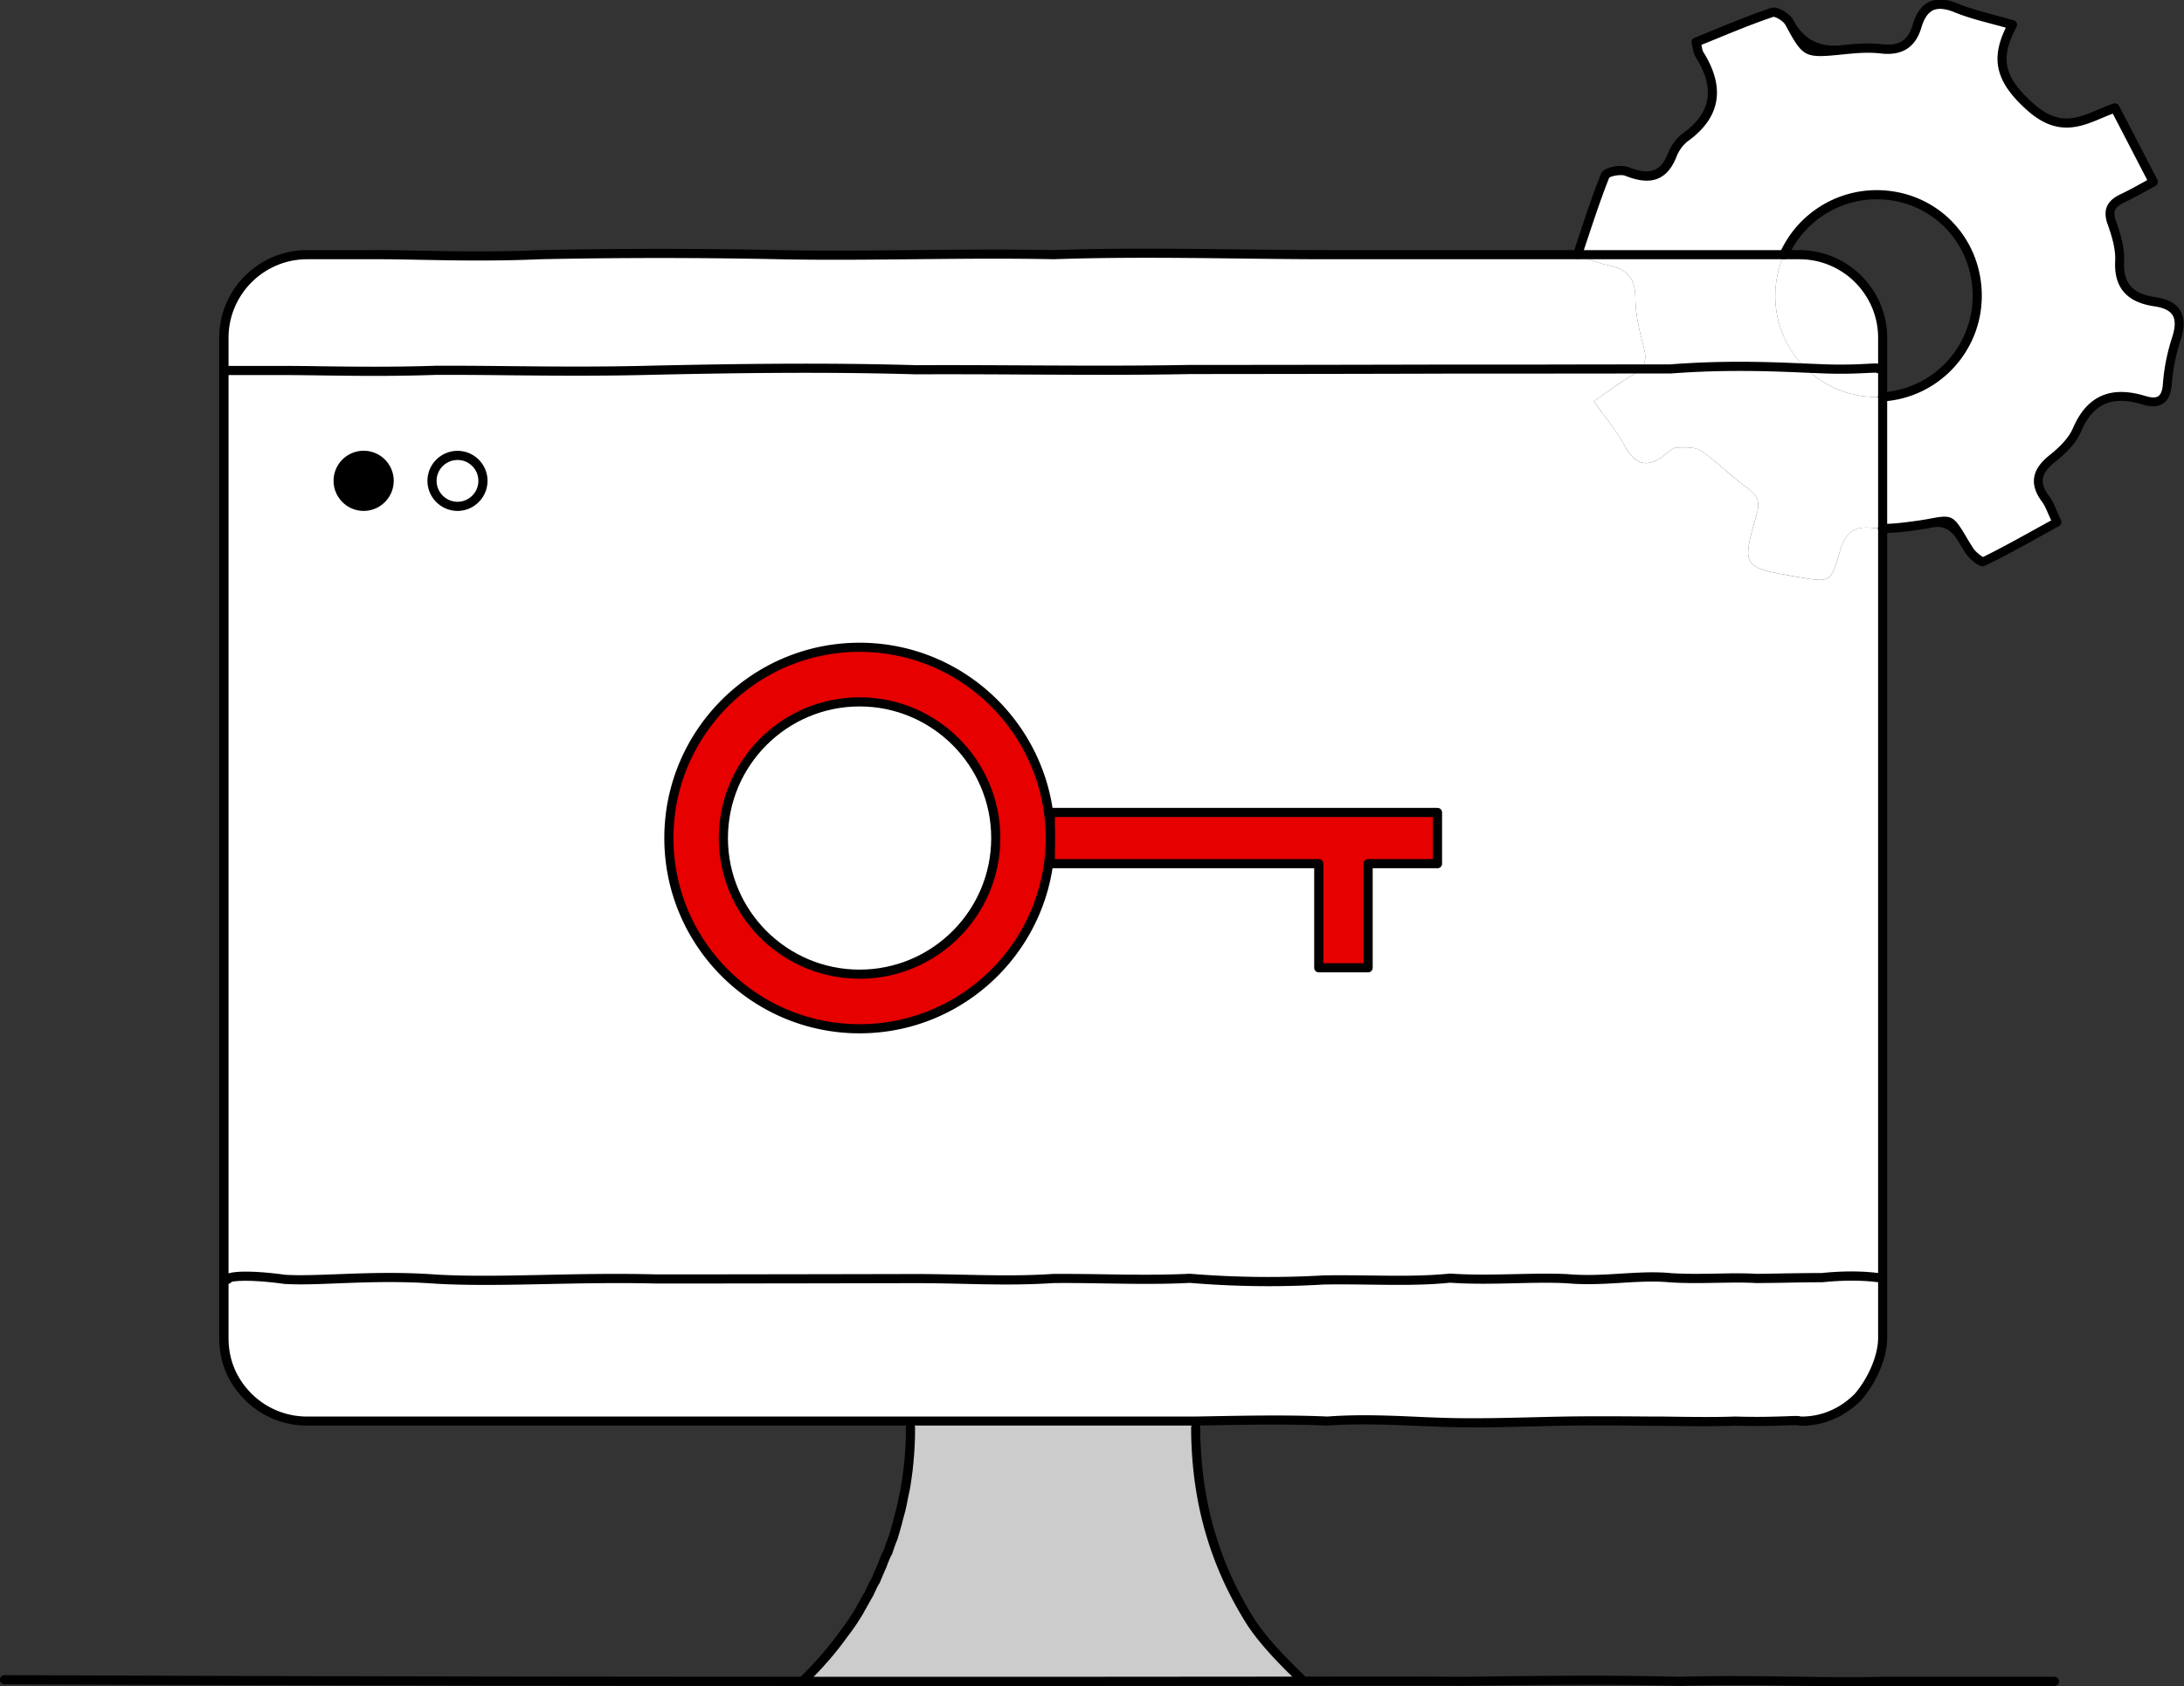
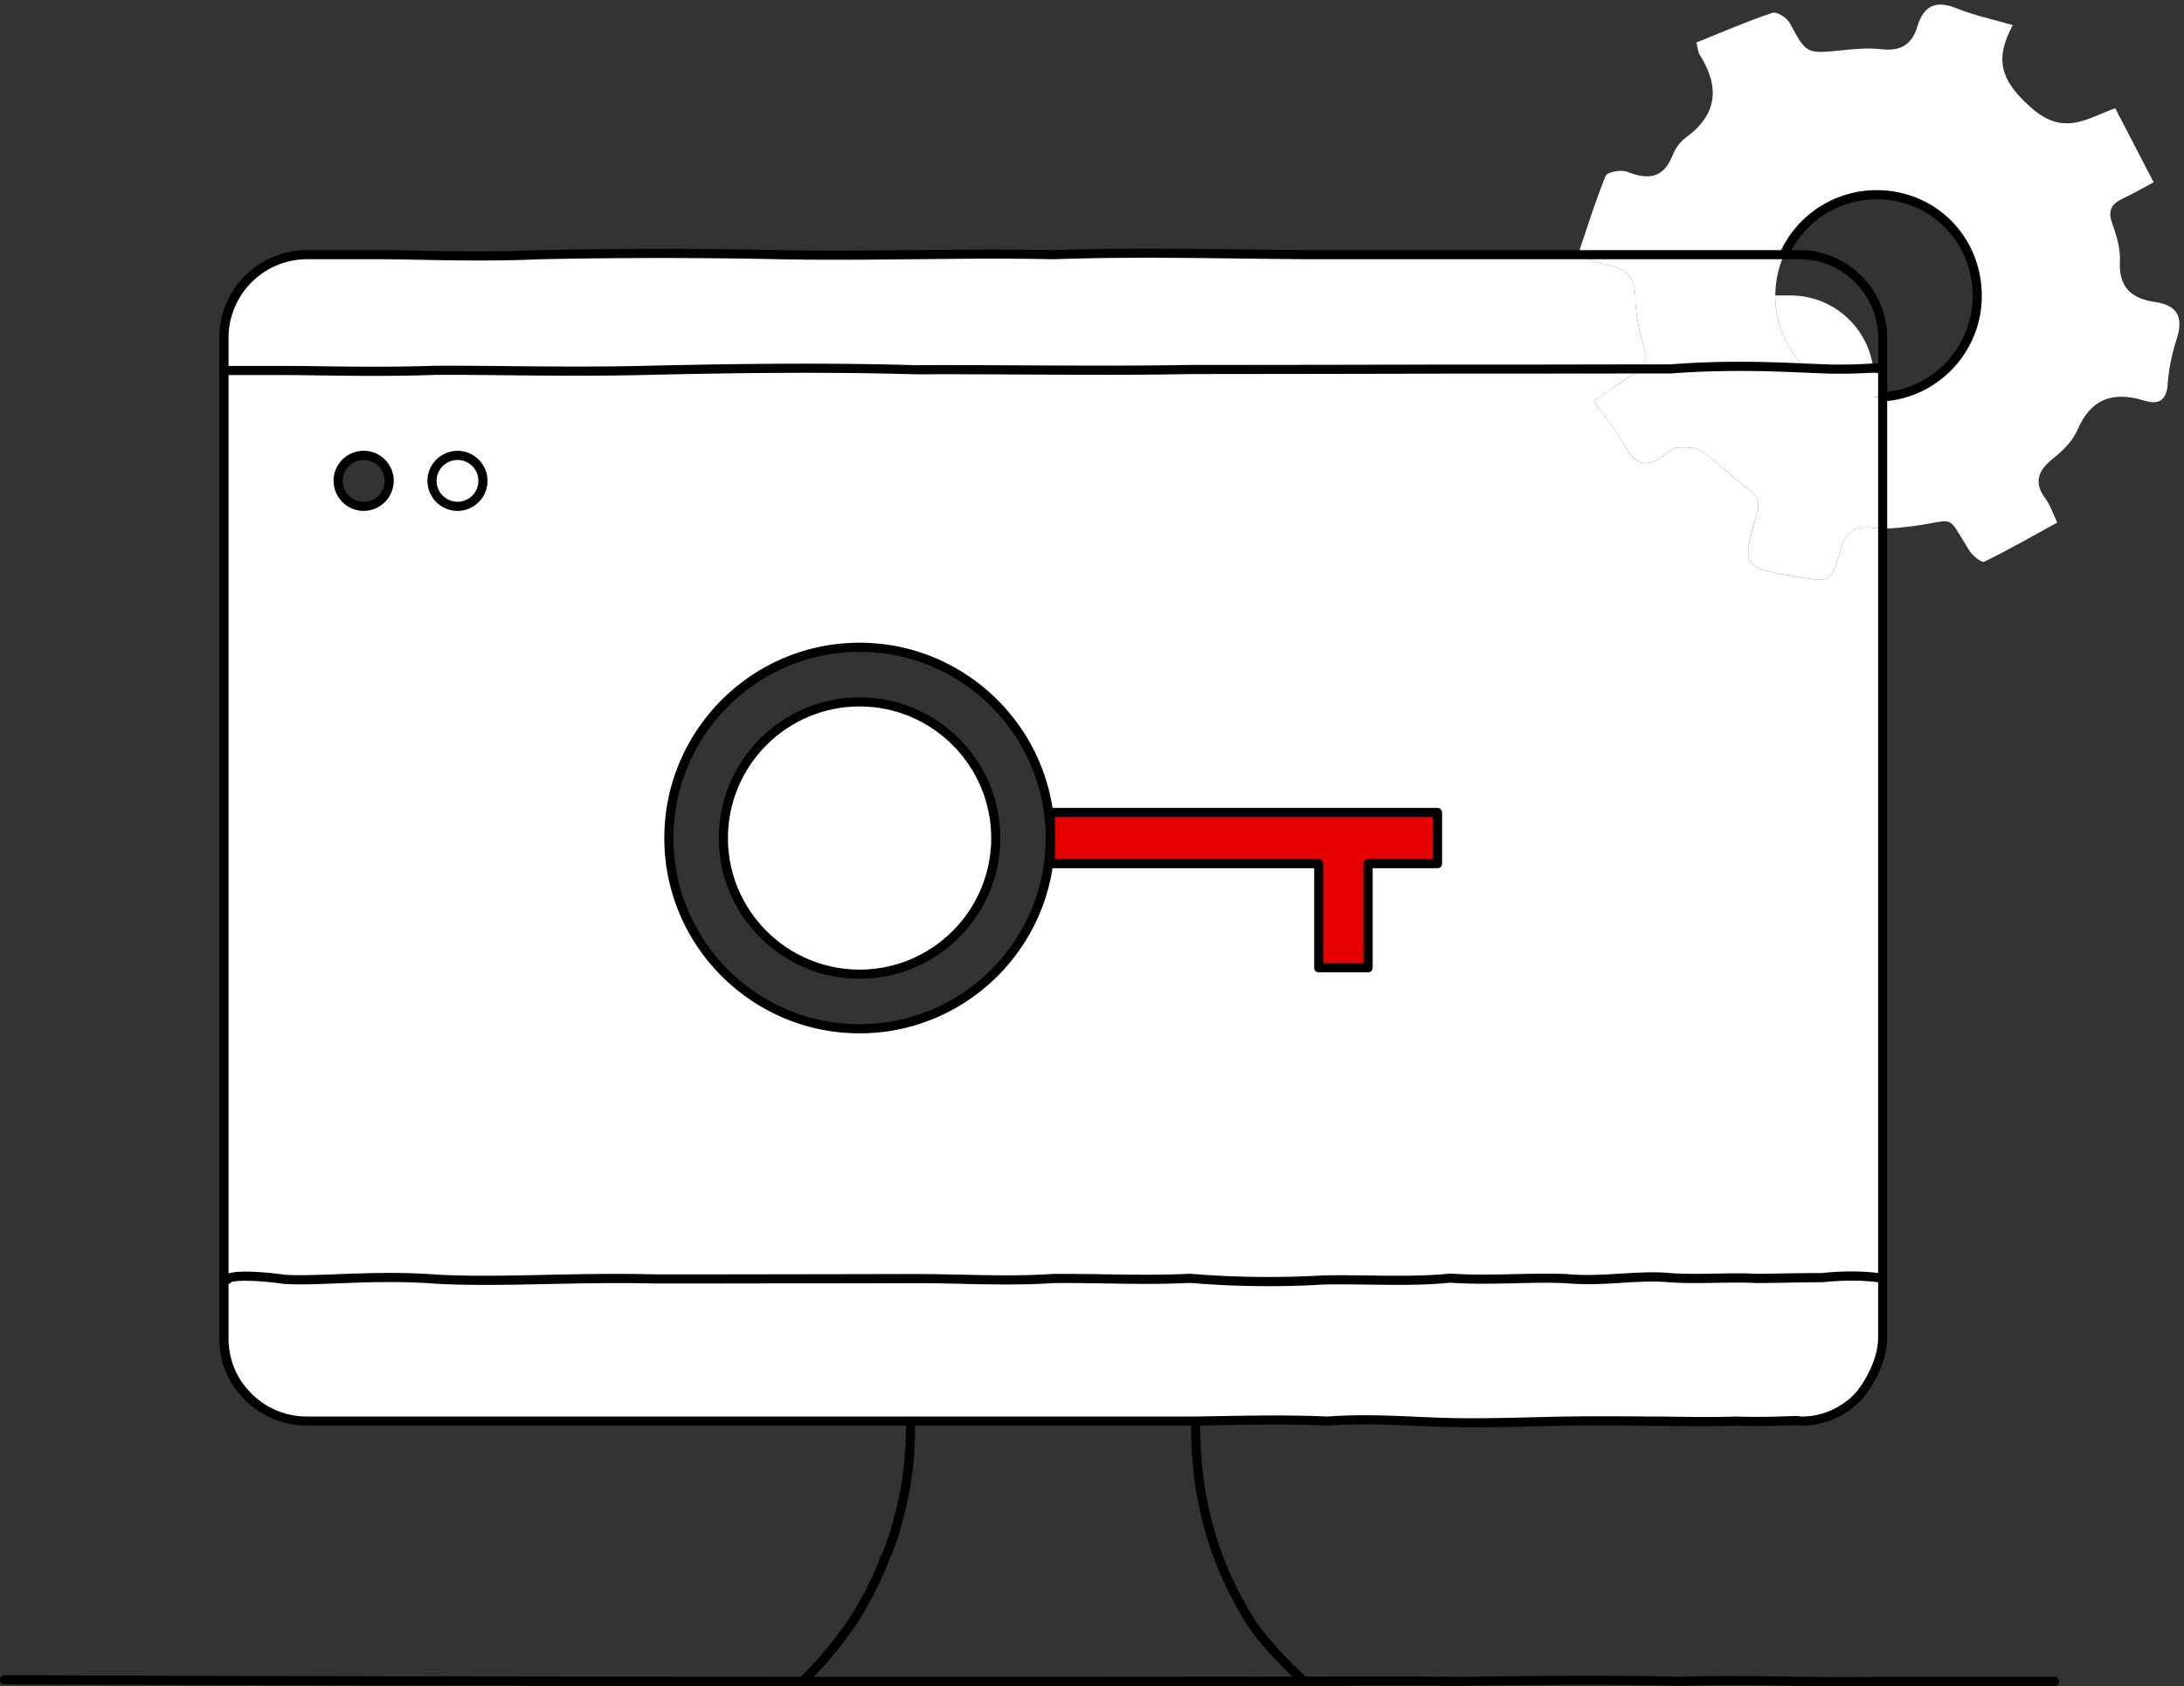
<svg xmlns="http://www.w3.org/2000/svg" viewBox="0 0 238.91 184.46">
  <rect x="0" y="0" width="238.91" height="184.46" fill="#333333" stroke="none" />
  <path fill="#fff" d="M205.22 43.43c-2.98 0-5.7-1.21-7.69-3.15.63.02 1.22.05 1.78.07 3.96.18 6.19-.23 6.19 0h.44v3.06c-.24.01-.48.02-.72.02zM130.2 40.43c-9.92.19-20.08-.02-29.99.03-9.9-.29-19.57-.15-28.48.04-8.92.25-17.1-.01-24.03.02-6.94.23-12.64.01-16.6.02h-6.62v-3.58c0-5.03 4.07-9.1 9.1-9.1h7.01c4.47-.05 10.85.33 18.5 0 7.65-.16 16.58-.2 26.14 0 9.57.2 19.77-.21 29.98 0 10.19-.35 20.4 0 29.97 0h27.44s-.03.08-.04.12c1.36.43 2.39.85 3.47 1.07 1.93.41 2.83 1.37 2.84 3.48 0 1.81.44 3.66.91 5.43.29 1.04.25 1.79-.33 2.41-6.19.01-13.22.01-20.78.02-8.92.02-18.58.03-28.49.04z" />
  <path fill="#fff" d="M205.31 21.3c-4.52-.01-8.41 2.68-10.15 6.56h-22.54c1.01-3 1.9-5.86 3.02-8.62.17-.42 1.68-.71 2.34-.45 2.29.89 3.98.76 4.99-1.81.28-.72.81-1.46 1.43-1.92 3.51-2.54 3.73-5.57 1.54-9.06-.2-.31-.21-.74-.37-1.35 2.8-1.13 5.52-2.31 8.32-3.25.46-.16 1.57.53 1.88 1.1 1.85 3.39 1.8 3.39 5.65 3.01 1.44-.15 2.91-.29 4.33-.13 2.1.25 3.39-.45 3.99-2.47.68-2.29 2.02-2.93 4.31-1.99 1.83.74 3.8 1.15 6.13 1.83-2.01 3.72-1.36 6.02 1.94 8.97 3.66 3.27 6.16 1.22 9.27.12 1.42 2.73 2.74 5.28 4.2 8.1-1.17.62-2.24 1.25-3.37 1.78-1.19.57-1.68 1.25-1.18 2.66.48 1.34.93 2.82.86 4.22-.14 2.87 1.3 4.07 3.86 4.44 2.51.37 3.11 1.73 2.34 4.08-.52 1.59-.86 3.28-.98 4.95-.14 1.86-1.09 2.2-2.56 1.75-3.41-1.04-5.83-.23-7.32 3.24-.51 1.19-1.59 2.25-2.64 3.09-1.68 1.33-2.17 2.64-.8 4.46.47.63.71 1.43 1.25 2.55-2.68 1.47-5.29 2.97-7.99 4.29-.29.14-1.29-.67-1.64-1.23-2.58-4.15-1.4-3.29-6.01-2.69-1.15.15-2.32.3-3.47.29V43.41c5.79-.35 10.33-5.1 10.35-11 .02-6.19-4.82-11.09-10.98-11.11zM47.26 52.6c0-1.54 1.25-2.78 2.79-2.78s2.78 1.24 2.78 2.78-1.24 2.79-2.78 2.79-2.79-1.25-2.79-2.79z" />
-   <path fill="#fff" d="M197.53 40.28a11.037 11.037 0 0 1-3.33-7.96c.01-1.59.35-3.1.96-4.46h1.67c5.02 0 9.11 4.07 9.11 9.1v3.39h-.44c0-.23-2.23.18-6.19 0-.56-.02-1.15-.05-1.78-.07zM108.93 91.68c0 8.22-6.67 14.89-14.9 14.89s-14.9-6.67-14.9-14.89 6.67-14.9 14.9-14.9 14.9 6.67 14.9 14.9z" />
+   <path fill="#fff" d="M197.53 40.28a11.037 11.037 0 0 1-3.33-7.96h1.67c5.02 0 9.11 4.07 9.11 9.1v3.39h-.44c0-.23-2.23.18-6.19 0-.56-.02-1.15-.05-1.78-.07zM108.93 91.68c0 8.22-6.67 14.89-14.9 14.89s-14.9-6.67-14.9-14.89 6.67-14.9 14.9-14.9 14.9 6.67 14.9 14.9z" />
  <path fill="#fff" d="M149.66 105.87V94.48h7.59v-5.6H114.9v5.6h29.36v11.39h5.4zM42.57 52.6c0-1.54-1.25-2.78-2.79-2.78s-2.79 1.24-2.79 2.78a2.791 2.791 0 0 0 5.58 0zm72.32 39.08c0-11.53-9.34-20.87-20.86-20.87s-20.86 9.34-20.86 20.87 9.34 20.86 20.86 20.86 20.86-9.34 20.86-20.86zM50.05 49.82c-1.54 0-2.79 1.24-2.79 2.78s1.25 2.79 2.79 2.79 2.78-1.25 2.78-2.79-1.24-2.78-2.78-2.78zM31.1 139.96c-3.96-.55-6.19-.34-6.19 0h-.43V40.55h6.62c3.96-.02 9.66.2 16.6-.03 6.93-.03 15.11.23 24.03-.02 8.91-.19 18.58-.33 28.48-.04 9.91-.05 20.07.16 29.99-.03 9.91-.01 19.57-.02 28.49-.04 7.56-.01 14.59-.01 20.78-.02-.19.21-.45.4-.77.59-1.49.86-2.87 1.92-4.35 2.94 1.27 1.8 2.5 3.22 3.36 4.84 1.21 2.27 2.61 2.46 4.51.94.37-.3.81-.72 1.23-.72.89-.02 1.99-.09 2.65.37 1.78 1.22 3.31 2.81 5.06 4.07 1.09.78 1.4 1.49 1.02 2.81-1.68 5.83-1.63 5.84 4.34 6.89.08.02.16.02.24.03 3.44.6 3.53.63 4.51-2.82.55-1.95 1.47-2.81 3.58-2.56.36.04.73.07 1.09.07v81.95h-.44c0 .05-2.23-.4-6.19.01-1.98 0-4.4.06-7.18.09-2.79-.17-5.95.14-9.42-.08-3.46-.34-7.24.47-11.27.11-4.03-.2-8.31.24-12.75-.07-4.46.45-9.12.11-13.89.2-4.76.28-9.66.23-14.6-.18-4.97.25-9.98-.02-14.99.02-5.02.34-10.04 0-15 0-9.9.02-19.57.03-28.48.04-8.92-.23-17.1.41-24.03.02-6.94-.52-12.64.27-16.6.02z" />
  <path fill="#e60000" d="M149.66 94.48v11.39h-5.4V94.48H114.9v-5.6h42.35v5.6h-7.59z" />
-   <path fill="#ccc" d="M98.62 164.89c.13-.59.24-1.21.35-1.67.07-.35.14-.75.2-1.15.05-.38.11-.78.16-1.15.09-.77.16-1.56.21-2.34.05-.8.07-1.58.07-2.39h.01v-.73h31.17v.73c.01.6.02 1.19.05 1.8.34 8.16 2.81 14.28 5.77 19.1 1.62 2.66 4.75 5.61 5.81 6.65v.17h-21.97c-1.43 0-2.86.01-4.3 0H87.99v-.18c.8-.78 1.56-1.59 2.29-2.43s1.42-1.72 2.07-2.63c.33-.41.65-.89.96-1.32.3-.52.6-.88.88-1.47.29-.46.56-1.03.84-1.47.26-.53.52-1.17.76-1.49.25-.61.48-1.14.7-1.63.22-.56.44-1.18.64-1.48.19-.56.39-1.15.57-1.57.17-.51.34-1.16.49-1.67.16-.76.29-1.04.43-1.69z" />
  <path fill="#fff" d="M203.27 152.8c-1.65 1.68-3.93 2.75-6.44 2.66 0-.18-2.55.15-7.01 0-2.23.09-4.94.06-8.06.02-3.11-.03-6.61-.08-10.43-.02-3.84.06-7.98.24-12.36.17-4.39-.09-9.01-.52-13.79-.17-4.68-.2-9.5-.08-14.39 0H33.58c-2.51 0-4.79-1.02-6.44-2.66-1.65-1.65-2.66-3.78-2.66-6.44v-6.39h.43c0-.35 2.23-.56 6.19 0 3.96.25 9.66-.54 16.6-.02 6.93.39 15.11-.25 24.03-.02 8.91 0 18.58-.02 28.48-.04 4.96 0 9.98.33 15 0 5.01-.04 10.02.23 14.99-.02 4.94.41 9.84.46 14.6.18 4.77-.09 9.43.25 13.89-.2 4.44.31 8.72-.13 12.75.07 4.03.36 7.81-.45 11.27-.11 3.47.22 6.63-.09 9.42.08 2.78-.03 5.2-.09 7.18-.09 3.96-.41 6.19.04 6.19-.01h.44v6.59c0 1.92-1.02 4.49-2.67 6.44zM182.71 40.37c5.96-.46 11.01-.26 14.82-.09 1.99 1.94 4.71 3.15 7.69 3.15.24 0 .48-.01.72-.02v14.41c-.36 0-.73-.03-1.09-.07-2.11-.25-3.03.61-3.58 2.56-.98 3.45-1.07 3.42-4.51 2.82-.08-.01-.16-.01-.24-.03-5.97-1.05-6.02-1.06-4.34-6.89.38-1.32.07-2.03-1.02-2.81-1.75-1.26-3.28-2.85-5.06-4.07-.66-.46-1.76-.39-2.65-.37-.42 0-.86.42-1.23.72-1.9 1.52-3.3 1.33-4.51-.94-.86-1.62-2.09-3.04-3.36-4.84 1.48-1.02 2.86-2.08 4.35-2.94.32-.19.58-.38.77-.59 1.11.01 2.19 0 3.24 0z" />
-   <path d="M39.78 49.82c1.54 0 2.79 1.24 2.79 2.78a2.791 2.791 0 0 1-5.58 0c0-1.54 1.25-2.78 2.79-2.78z" />
-   <path fill="#e60000" d="M108.93 91.68c0-8.23-6.67-14.9-14.9-14.9s-14.9 6.67-14.9 14.9 6.67 14.89 14.9 14.89 14.9-6.67 14.9-14.89zm5.96 0c0 11.52-9.34 20.86-20.86 20.86s-20.86-9.34-20.86-20.86 9.34-20.87 20.86-20.87 20.86 9.34 20.86 20.87z" />
  <path fill="#fff" d="M197.53 40.28c-3.81-.17-8.86-.37-14.82.09-1.05 0-2.13.01-3.24 0 .58-.62.62-1.37.33-2.41-.47-1.77-.91-3.62-.91-5.43-.01-2.11-.91-3.07-2.84-3.48-1.08-.22-2.11-.64-3.47-1.07.01-.04.03-.08.04-.12h22.54c-.61 1.36-.95 2.87-.96 4.46-.02 3.1 1.26 5.93 3.33 7.96z" />
  <g>
-     <path d="M216.99 61.96c-.75 0-1.74-1.07-2-1.48-.31-.49-.56-.92-.78-1.28q-1.09-1.81-2.66-1.52c-.53.1-1.2.22-2.08.34-1.09.14-2.33.3-3.54.29-.28 0-.5-.23-.5-.5s.23-.5.5-.5h.11c1.1 0 2.26-.15 3.29-.29.86-.11 1.52-.23 2.03-.33 2.19-.4 2.38-.21 3.7 1.99.21.36.46.77.77 1.26.24.38.84.88 1.1.99 2.03-1 4.07-2.13 6.03-3.22l1.42-.78c-.1-.23-.2-.45-.29-.65-.25-.57-.44-1.03-.71-1.39-1.88-2.5-.39-4.13.89-5.15 1.26-1.01 2.1-1.98 2.49-2.9 1.52-3.53 4.11-4.69 7.93-3.52.66.2 1.13.21 1.41.02s.45-.64.5-1.33c.12-1.68.47-3.43 1-5.07.37-1.12.39-1.92.06-2.46-.31-.5-.96-.82-1.99-.97-3.03-.44-4.43-2.06-4.29-4.96.07-1.32-.38-2.78-.83-4.03-.7-1.96.4-2.78 1.43-3.28.75-.35 1.47-.74 2.22-1.16.23-.12.46-.25.69-.38-1.3-2.51-2.5-4.83-3.77-7.27-.38.15-.76.3-1.13.46-2.44 1.03-4.97 2.09-8.24-.83-3.38-3.02-4.04-5.52-2.33-9.03-.54-.15-1.05-.29-1.55-.42-1.43-.38-2.77-.74-4.04-1.26-1.03-.42-1.8-.49-2.38-.22-.55.27-.97.88-1.27 1.89-.65 2.19-2.13 3.12-4.53 2.82-1.32-.15-2.69-.03-4.22.13-4.02.4-4.19.31-6.07-3.15l-.07-.12c-.22-.41-1.05-.87-1.29-.86-2.12.71-4.17 1.55-6.33 2.44-.52.21-1.03.42-1.55.63l.04.18c.05.27.09.48.17.6 2.44 3.89 1.88 7.17-1.67 9.74-.52.38-1 1.03-1.26 1.7-1.29 3.3-3.69 2.85-5.64 2.09-.44-.17-1.53.03-1.73.23-.83 2.08-1.56 4.27-2.33 6.58l-.65 1.95a.495.495 0 1 1-.94-.32l.65-1.95c.77-2.33 1.5-4.53 2.38-6.7.31-.77 2.18-1.04 2.99-.73 2.36.92 3.54.5 4.34-1.53.33-.84.92-1.64 1.6-2.14 3.14-2.27 3.58-4.94 1.41-8.39-.18-.28-.24-.59-.31-.94-.03-.16-.07-.34-.12-.55-.06-.24.06-.5.3-.59.65-.26 1.3-.53 1.94-.79 2.09-.86 4.24-1.74 6.41-2.47.78-.28 2.1.64 2.48 1.33l.07.12q1.62 2.97 5.08 2.63c1.6-.17 3.03-.29 4.45-.13 1.94.23 2.94-.38 3.45-2.12.38-1.29.97-2.11 1.8-2.5.84-.4 1.88-.34 3.18.2 1.21.49 2.47.83 3.92 1.22.69.18 1.4.38 2.16.6.15.04.26.15.32.29.06.14.05.3-.02.43-1.85 3.43-1.41 5.46 1.83 8.36 2.79 2.5 4.73 1.68 7.18.65.52-.22 1.04-.44 1.59-.63.23-.08.49.02.61.24 1.42 2.73 2.74 5.28 4.2 8.1.13.24.03.54-.21.67-.38.2-.75.41-1.12.61-.77.42-1.5.82-2.28 1.19-1.08.52-1.29.99-.92 2.04.48 1.34.96 2.92.89 4.41-.12 2.38.91 3.56 3.43 3.92 1.34.2 2.22.67 2.7 1.43.49.8.51 1.88.04 3.29-.51 1.56-.84 3.23-.96 4.83-.08 1.02-.38 1.7-.94 2.08-.55.37-1.29.41-2.27.11-3.33-1.02-5.4-.1-6.71 2.96-.46 1.08-1.37 2.15-2.79 3.28-1.62 1.28-1.81 2.31-.71 3.77.34.46.57.98.83 1.59.14.31.28.66.47 1.04.12.24.02.53-.21.66l-1.83 1.01c-2.01 1.12-4.09 2.27-6.19 3.29-.09.04-.19.06-.29.06z" />
    <path d="M205.94 43.91c-.26 0-.48-.2-.5-.47-.02-.28.19-.51.47-.53 5.52-.33 9.86-4.95 9.88-10.5.02-5.93-4.59-10.59-10.48-10.61h-.02c-4.17 0-7.96 2.46-9.67 6.26-.11.25-.41.37-.66.25a.502.502 0 0 1-.25-.66c1.87-4.17 6.02-6.85 10.58-6.85h.02c6.46.02 11.5 5.12 11.48 11.61-.02 6.08-4.77 11.13-10.82 11.5h-.03zM202.11 184.46c-2 0-4.05-.03-6.18-.06-3.93-.06-7.99-.11-12.16.02-7.56-.2-15.35-.11-23.6-.01h-.9c-4.75-.02-9.56-.01-14.42 0l-25.83.02H87.98c-52.17-.01-87.15-.18-87.49-.18-.28 0-.5-.23-.5-.5s.23-.5.5-.5c.35 0 35.32.17 87.49.18h31.03l25.83-.02c4.86 0 9.68-.02 14.42.02h.89c8.26-.11 16.06-.2 23.61 0 4.16-.13 8.24-.07 12.17-.02 3.47.05 6.75.1 9.95.02h18.86c.28 0 .5.22.5.5s-.22.5-.5.5h-18.85c-1.25.03-2.52.04-3.8.04z" />
    <path d="M161.03 156.14c-.68 0-1.37 0-2.07-.02-1.3-.03-2.63-.08-3.97-.14-3.17-.13-6.44-.27-9.78-.03-4.19-.18-8.34-.1-12.74-.03l-2.05.03H33.58c-2.56 0-4.97-1-6.79-2.81-1.86-1.86-2.81-4.15-2.81-6.79V36.96c0-5.29 4.31-9.6 9.6-9.6h7.01c1.56-.02 3.31.02 5.35.06 3.63.07 8.16.16 13.13-.06 8.69-.18 17.49-.18 26.17 0 4.71.1 9.48.05 14.53 0 5.05-.05 10.27-.1 15.45 0 6.82-.24 13.7-.15 20.35-.08 3.26.04 6.47.08 9.61.08h51.65c5.3 0 9.61 4.31 9.61 9.6v109.4c0 2.11-1.09 4.76-2.79 6.76-1.89 1.93-4.31 2.92-6.84 2.84-.07 0-.14-.02-.21-.05-.19-.01-.65 0-1.13.02-1.17.04-3.12.11-5.67.03-2.12.09-4.68.06-8.05.02h-1.14c-2.78-.04-5.92-.07-9.28-.02-1.18.02-2.38.05-3.61.08-2.17.05-4.39.11-6.7.11zm-11.85-1.32c1.98 0 3.94.08 5.86.17 1.33.06 2.65.11 3.94.14 3.02.05 5.92-.02 8.72-.09 1.23-.03 2.44-.06 3.62-.08 3.37-.05 6.52-.02 9.31 0h1.14c3.36.05 5.9.08 8.04 0 2.55.08 4.48.01 5.63-.03.98-.04 1.34-.05 1.55.03 2.21.03 4.29-.85 5.93-2.51 1.5-1.78 2.53-4.23 2.53-6.09V36.96c0-4.74-3.86-8.6-8.61-8.6h-51.65c-3.15 0-6.36-.04-9.62-.08-6.64-.08-13.5-.16-20.33.08-5.19-.11-10.4-.05-15.44 0-5.06.05-9.84.1-14.56 0-8.67-.18-17.45-.18-26.12 0-4.99.22-9.53.13-13.18.06-2.02-.04-3.77-.07-5.32-.06H33.6c-4.74 0-8.6 3.86-8.6 8.6v109.4c0 2.37.85 4.42 2.51 6.09a8.579 8.579 0 0 0 6.09 2.51h97.21l1.67-.03c4.41-.08 8.58-.15 12.74.03 1.33-.1 2.66-.14 3.98-.14z" />
    <path d="M138.79 140.7c-2.87 0-5.76-.12-8.63-.36-3.07.16-6.26.11-9.35.06-1.86-.03-3.73-.06-5.59-.04-3.36.23-6.79.16-10.1.08-1.64-.04-3.27-.07-4.9-.07-8.27.02-16.39.03-24.03.04h-4.45c-4.18-.1-8.15-.02-11.99.06-4.3.09-8.37.17-12.07-.04-4.03-.3-7.59-.16-10.73-.04-2.25.09-4.2.17-5.88.06-3.46-.48-5.31-.35-5.75-.21-.09.13-.24.21-.41.21-.28 0-.5-.22-.5-.5 0-.14.11-.36.22-.46.69-.6 3.96-.4 6.54-.04 1.59.1 3.51.02 5.74-.06 3.17-.12 6.76-.26 10.83.04 3.65.21 7.7.12 11.98.03 3.85-.08 7.83-.16 12.02-.05h4.44c7.64-.01 15.75-.02 24.03-.04 1.64 0 3.28.04 4.92.07 3.29.07 6.7.15 10.04-.08 1.9-.01 3.77.01 5.64.04 3.07.05 6.25.09 9.35-.06 4.9.4 9.79.46 14.6.18 1.72-.03 3.42-.01 5.06.01 3.07.04 5.96.08 8.81-.21 2.47.17 4.83.11 7.11.06 1.98-.04 3.85-.09 5.71 0 2.04.18 4.02.06 5.93-.06 1.87-.11 3.64-.22 5.37-.05 1.8.12 3.53.08 5.2.05 1.48-.03 2.88-.05 4.2.03 1.1-.01 2.17-.03 3.18-.05 1.46-.02 2.79-.04 3.96-.04 3.19-.33 5.3-.1 5.99-.02.09 0 .15.02.19.02l-.02.46.37.41c-.17.16-.33.14-.64.11-.67-.08-2.7-.29-5.83.03-1.22 0-2.54.02-4 .05-1.01.02-2.09.03-3.23.04-1.32-.08-2.7-.05-4.16-.03-1.69.03-3.43.07-5.3-.05-1.67-.16-3.4-.06-5.23.05-1.94.12-3.96.24-6.06.05-1.8-.09-3.66-.05-5.62 0-2.3.05-4.69.11-7.12-.06-2.82.29-5.75.25-8.84.21-1.63-.02-3.32-.04-5.01-.01-1.99.12-4 .18-6.02.18zm-113.38-.75zM40.96 41.12c-2.1 0-4.02-.03-5.73-.05-1.53-.02-2.92-.04-4.13-.04h-6.19c-.28 0-.5-.22-.5-.5s.22-.5.5-.5h6.19c1.23 0 2.61.01 4.14.04 3.41.04 7.65.1 12.44-.06 2.44-.01 5.02.01 7.74.04 4.93.05 10.51.1 16.3-.06 8.97-.19 18.63-.33 28.51-.04 3.89-.02 7.84 0 11.8.02 5.98.03 12.16.06 18.16-.05 9.92 0 19.58-.02 28.5-.04h9.9c3.84-.01 7.48-.01 10.88-.02h3.24c5.68-.44 10.45-.29 14.84-.09.34.01.68.03 1 .04l.77.03c2.21.1 3.9.01 4.91-.04 1.1-.06 1.37-.07 1.6.15.1.09.17.25.17.39 0 .37-.46.61-.76.43-.18 0-.57.01-.95.03-1.03.05-2.75.14-5 .04l-1.77-.07c-3.44-.15-8.63-.38-14.77.09h-3.29c-3.38 0-7.03 0-10.87.01h-9.9c-8.92.03-18.58.04-28.49.05-6 .12-12.19.08-18.18.05-3.96-.02-7.9-.04-11.81-.02-9.87-.29-19.52-.15-28.47.04-5.8.16-11.4.11-16.33.06-2.71-.03-5.28-.05-7.71-.04-2.4.08-4.66.11-6.74.11zM142.42 184.24c-.13 0-.25-.05-.35-.14l-.3-.29c-1.32-1.28-4.07-3.96-5.59-6.46-3.64-5.92-5.55-12.25-5.84-19.34-.03-.61-.04-1.21-.04-1.82 0-.28.22-.5.5-.5s.5.22.5.5c0 .59 0 1.17.04 1.78.29 6.92 2.15 13.09 5.7 18.86 1.46 2.39 4.14 5 5.43 6.26l.3.29c.2.19.2.51 0 .71-.1.1-.23.15-.36.15zM87.99 184.24c-.13 0-.26-.05-.36-.15a.513.513 0 0 1 0-.71c.76-.74 1.52-1.55 2.26-2.4.7-.81 1.39-1.68 2.04-2.59.25-.31.47-.62.69-.94l.27-.38c.09-.16.21-.35.33-.53.18-.27.35-.53.51-.87.17-.27.3-.52.43-.76.15-.27.29-.53.44-.76.05-.1.12-.26.19-.41.19-.4.36-.79.55-1.05.24-.59.47-1.11.68-1.59l.11-.29c.18-.47.35-.91.53-1.21.19-.56.39-1.13.56-1.55.1-.3.21-.7.31-1.07l.16-.54c.08-.38.16-.66.23-.92.06-.22.12-.44.19-.73.06-.27.11-.54.17-.8.06-.32.13-.63.19-.89.06-.33.13-.72.19-1.11l.16-1.14c.09-.75.16-1.54.21-2.31.05-.74.07-1.52.07-2.36 0-.28.22-.5.5-.5s.5.22.5.5c0 .86-.02 1.66-.07 2.42-.05.79-.12 1.59-.21 2.37l-.16 1.16c-.06.42-.13.83-.21 1.18-.06.26-.12.56-.18.87-.05.27-.11.54-.17.81-.07.32-.13.55-.2.79-.07.25-.14.51-.23.89l-.16.57c-.11.39-.23.8-.34 1.16-.19.45-.39 1.02-.57 1.57-.01.04-.03.08-.06.12-.13.2-.31.66-.47 1.07l-.12.32c-.23.51-.45 1.03-.7 1.64-.02.04-.04.08-.06.11-.14.19-.32.57-.48.93-.08.16-.15.33-.23.48-.16.26-.29.5-.43.75-.14.26-.29.53-.44.77-.16.34-.36.64-.54.93-.11.17-.22.33-.33.52l-.29.42c-.23.33-.47.67-.71.97-.65.91-1.36 1.81-2.08 2.64-.76.87-1.54 1.7-2.32 2.46-.1.09-.22.14-.35.14zM39.78 55.89c-1.81 0-3.29-1.48-3.29-3.29a3.29 3.29 0 0 1 6.58 0c0 1.81-1.48 3.29-3.29 3.29zm0-5.57c-1.26 0-2.29 1.02-2.29 2.28s1.03 2.29 2.29 2.29 2.29-1.03 2.29-2.29-1.03-2.28-2.29-2.28zM50.05 55.89c-1.81 0-3.29-1.48-3.29-3.29s1.48-3.28 3.29-3.28 3.28 1.47 3.28 3.28-1.47 3.29-3.28 3.29zm0-5.57c-1.26 0-2.29 1.02-2.29 2.28s1.03 2.29 2.29 2.29 2.28-1.03 2.28-2.29-1.02-2.28-2.28-2.28zM94.03 113.04c-11.78 0-21.36-9.58-21.36-21.36s9.58-21.37 21.36-21.37 21.36 9.59 21.36 21.37-9.58 21.36-21.36 21.36zm0-41.73c-11.23 0-20.36 9.14-20.36 20.37s9.13 20.36 20.36 20.36 20.36-9.13 20.36-20.36-9.13-20.37-20.36-20.37z" />
    <path d="M94.03 107.07c-8.49 0-15.4-6.9-15.4-15.39s6.91-15.4 15.4-15.4 15.4 6.91 15.4 15.4-6.91 15.39-15.4 15.39zm0-29.79c-7.94 0-14.4 6.46-14.4 14.4s6.46 14.39 14.4 14.39 14.4-6.46 14.4-14.39-6.46-14.4-14.4-14.4zM149.66 106.37h-5.4c-.28 0-.5-.22-.5-.5V94.98H114.9c-.28 0-.5-.22-.5-.5v-5.6c0-.28.22-.5.5-.5h42.35c.28 0 .5.22.5.5v5.6c0 .28-.22.5-.5.5h-7.09v10.89c0 .28-.22.5-.5.5zm-4.9-1h4.4V94.48c0-.28.22-.5.5-.5h7.09v-4.6H115.4v4.6h28.86c.28 0 .5.22.5.5v10.89z" />
  </g>
</svg>